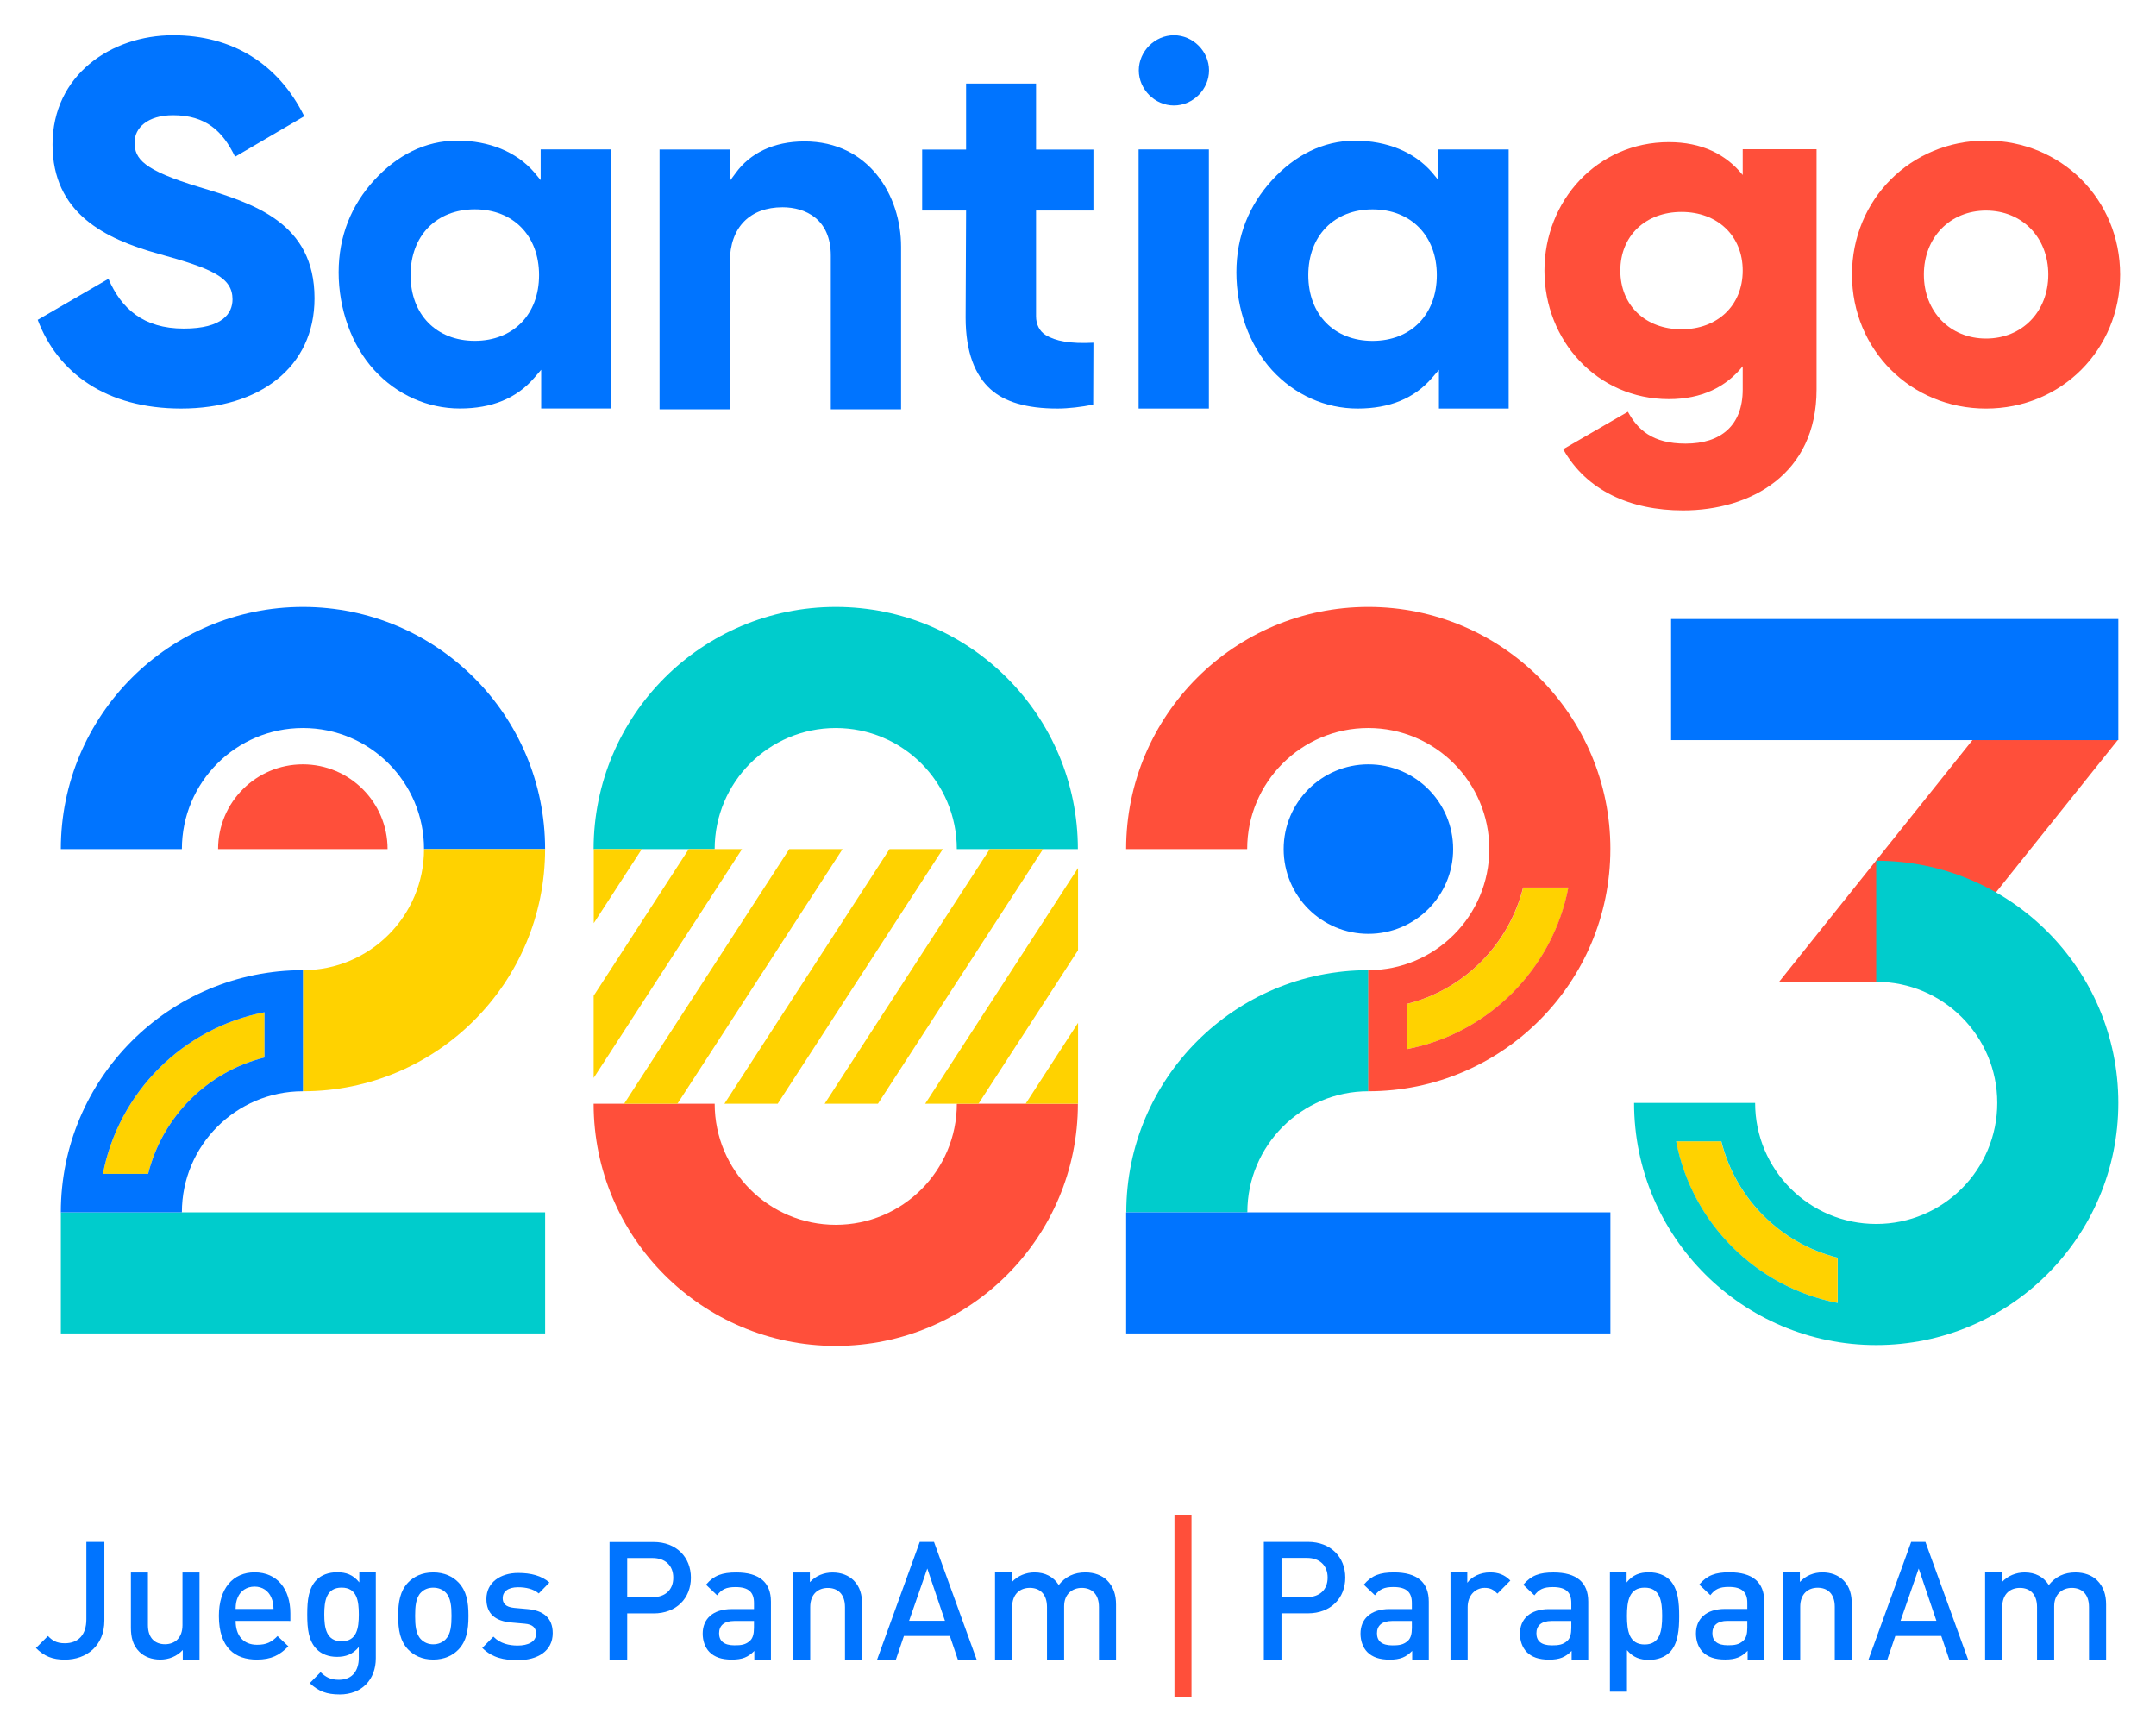
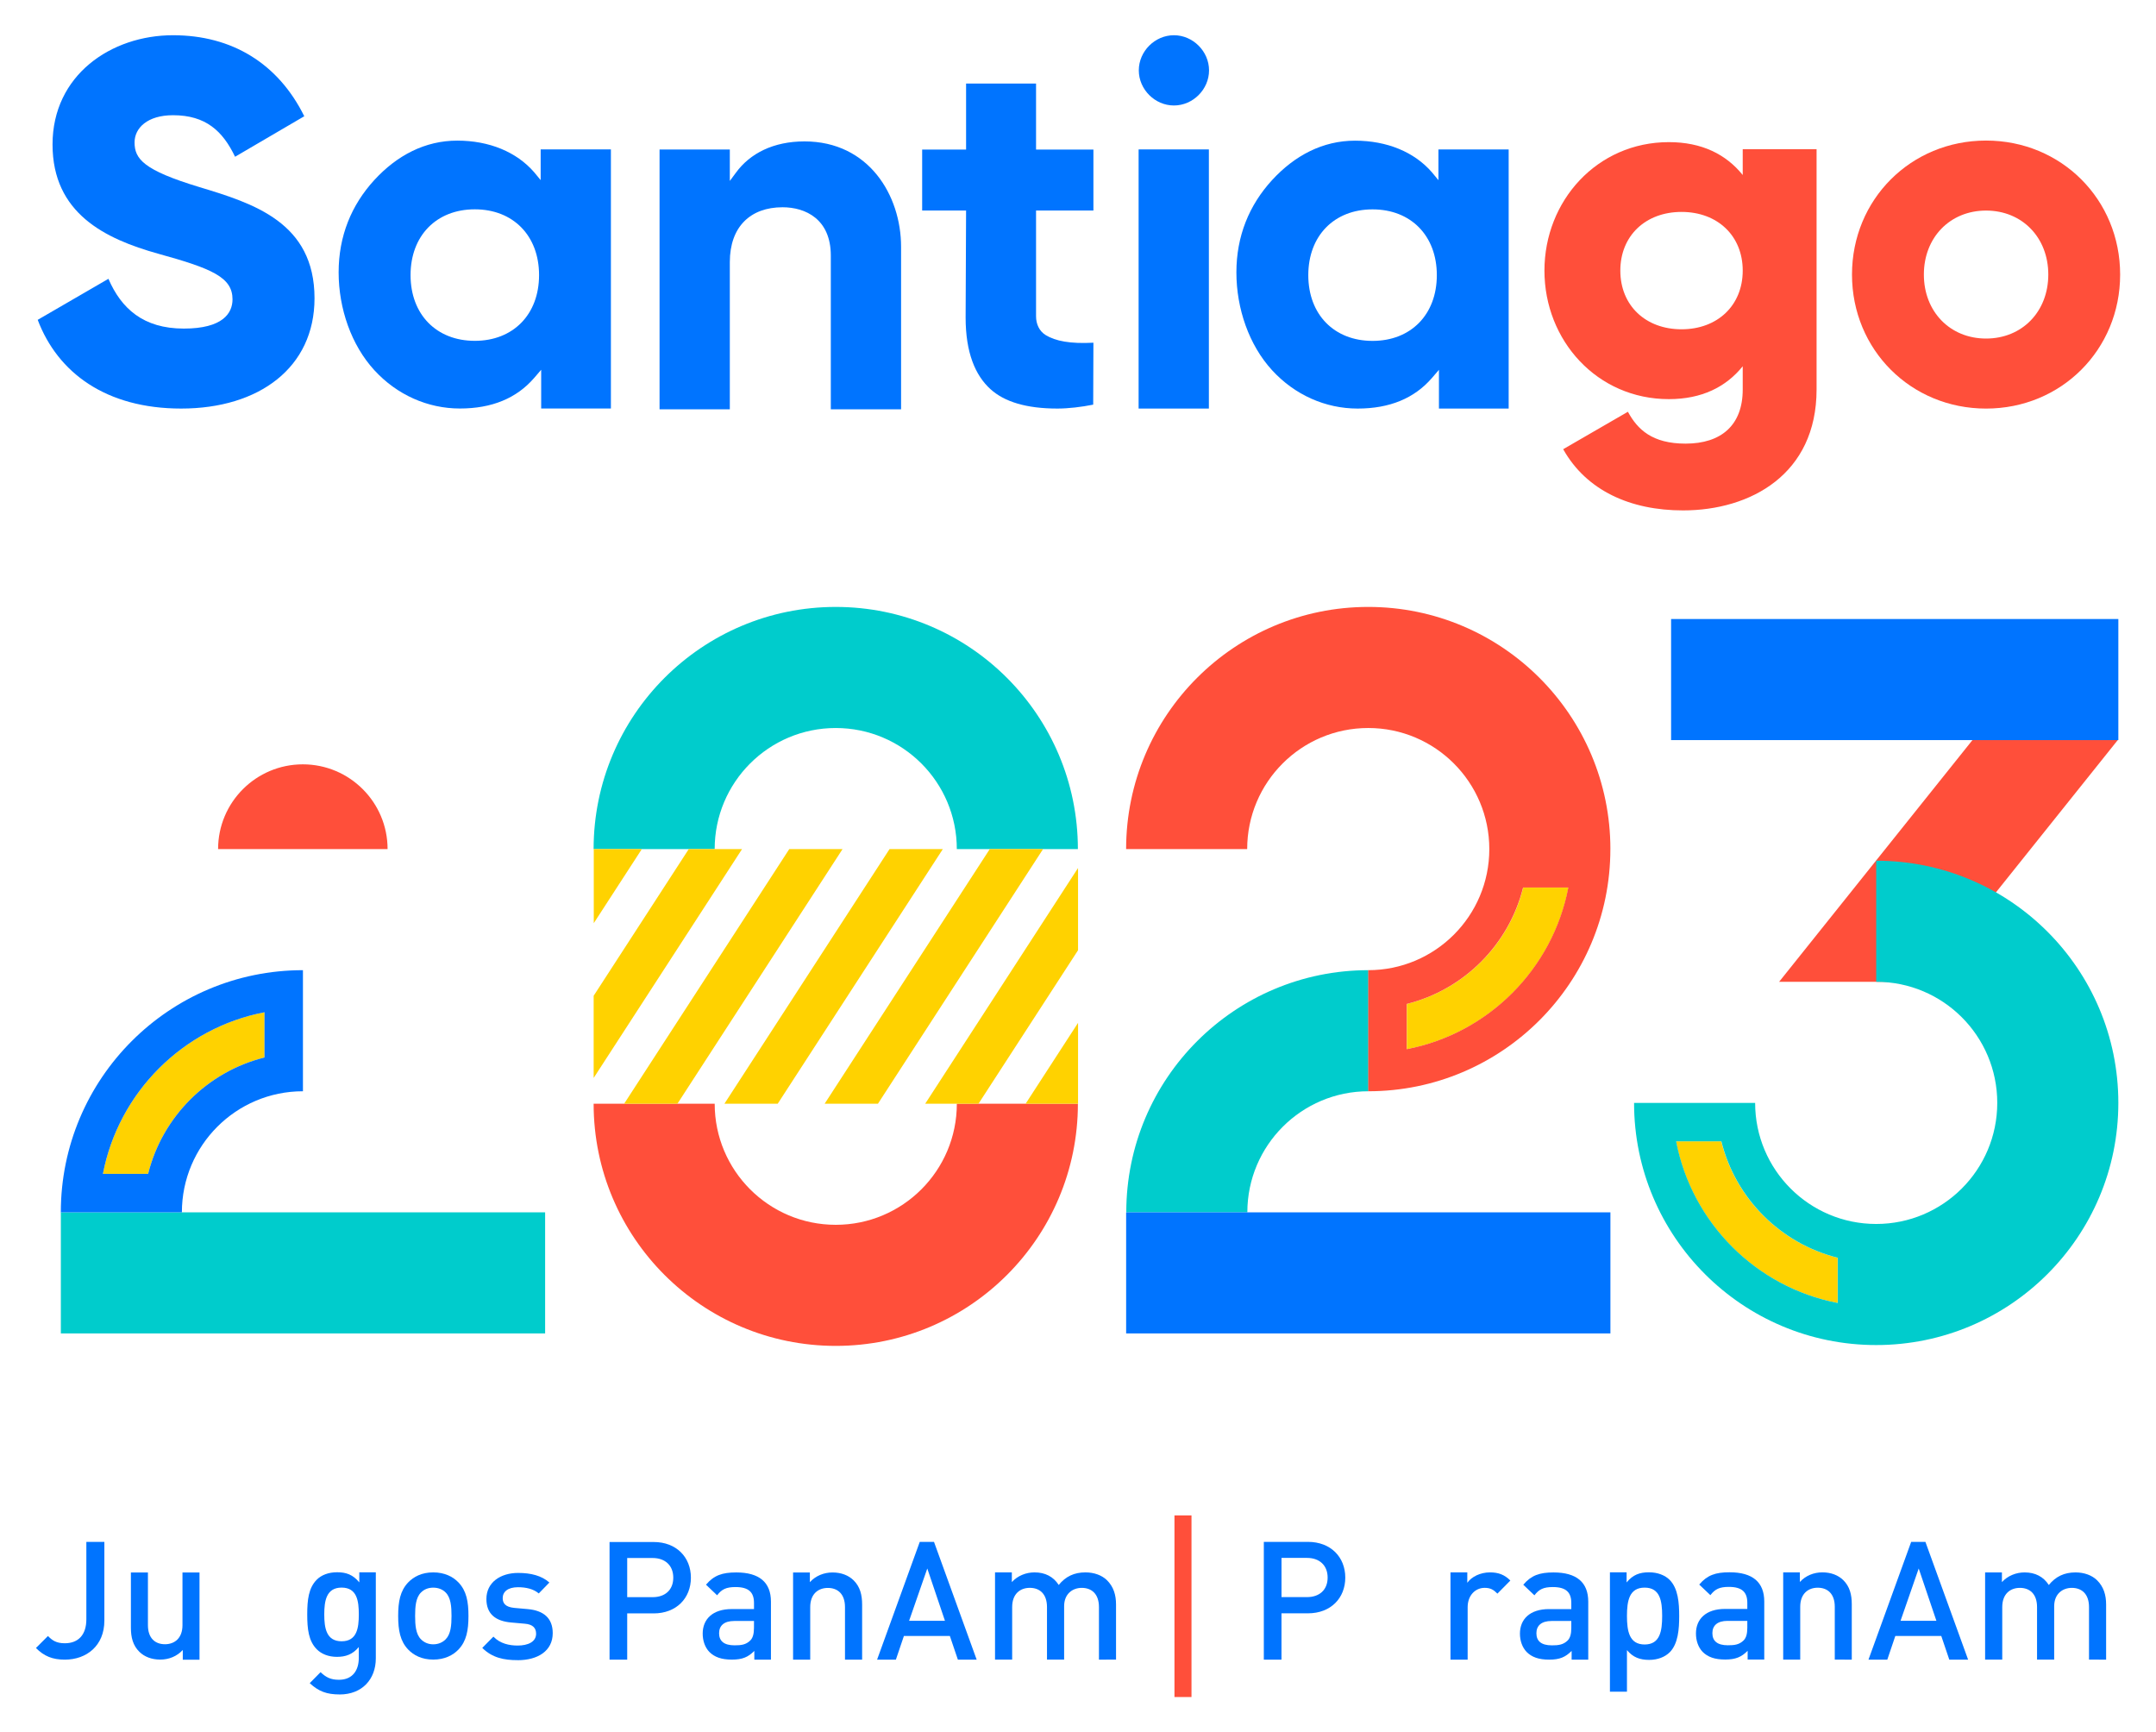
<svg xmlns="http://www.w3.org/2000/svg" width="300" height="241" version="1.1" viewBox="0 0 79.375 63.765">
  <g transform="translate(-87.301 33.292)">
    <g fill="#0074ff">
      <path d="m89.687 27.799c-0.448 0-0.762-0.124-1.063-0.429l0.442-0.441c0.154 0.156 0.301 0.267 0.621 0.267 0.492 0 0.793-0.305 0.793-0.882v-2.85h0.663v2.9c0 0.919-0.651 1.435-1.456 1.435" />
      <path d="m94.03 27.801v-0.358c-0.215 0.236-0.516 0.354-0.829 0.354-0.32 0-0.584-0.105-0.768-0.285-0.24-0.236-0.313-0.535-0.313-0.889v-2.032h0.627v1.939c0 0.491 0.276 0.702 0.627 0.702 0.35 0 0.645-0.218 0.645-0.702v-1.939h0.627v3.211z" />
-       <path d="m97.285 25.506c-0.098-0.235-0.319-0.396-0.612-0.396-0.294 0-0.52 0.161-0.618 0.396-0.061 0.142-0.074 0.235-0.08 0.427h1.396c-0.006-0.192-0.024-0.285-0.085-0.427m-1.31 0.867c0 0.539 0.282 0.879 0.79 0.879 0.349 0 0.533-0.099 0.753-0.322l0.398 0.378c-0.318 0.322-0.618 0.489-1.163 0.489-0.778 0-1.395-0.415-1.395-1.609 0-1.015 0.52-1.603 1.316-1.603 0.833 0 1.316 0.619 1.316 1.51v0.279z" />
      <path d="m99.878 25.147c-0.565 0-0.639 0.491-0.639 0.988 0 0.496 0.074 0.988 0.639 0.988 0.565 0 0.633-0.491 0.633-0.988 0-0.497-0.067-0.988-0.633-0.988m-0.074 3.933c-0.473 0-0.774-0.112-1.1-0.416l0.399-0.404c0.197 0.187 0.369 0.28 0.676 0.28 0.528 0 0.731-0.379 0.731-0.801v-0.404c-0.227 0.273-0.485 0.361-0.805 0.361-0.313 0-0.572-0.106-0.743-0.28-0.301-0.305-0.35-0.746-0.35-1.28 0-0.535 0.049-0.976 0.35-1.28 0.172-0.174 0.436-0.274 0.75-0.274 0.332 0 0.583 0.087 0.817 0.373v-0.37h0.608v3.166c0 0.77-0.504 1.33-1.333 1.33" />
      <path d="m103.71 25.329c-0.116-0.118-0.276-0.18-0.459-0.18-0.183 0-0.337 0.062-0.453 0.18-0.19 0.191-0.214 0.519-0.214 0.86 0 0.34 0.024 0.668 0.214 0.86 0.116 0.118 0.269 0.186 0.453 0.186 0.183 0 0.343-0.068 0.459-0.186 0.189-0.192 0.214-0.52 0.214-0.86 0-0.341-0.024-0.669-0.214-0.86m0.471 2.097c-0.202 0.21-0.507 0.371-0.93 0.371-0.422 0-0.722-0.161-0.924-0.371-0.293-0.309-0.367-0.706-0.367-1.237 0-0.526 0.074-0.922 0.367-1.231 0.202-0.211 0.502-0.371 0.924-0.371 0.422 0 0.728 0.161 0.93 0.371 0.294 0.309 0.367 0.706 0.367 1.231 0 0.532-0.074 0.928-0.367 1.237" />
      <path d="m106.36 27.818c-0.508 0-0.936-0.087-1.304-0.451l0.41-0.415c0.251 0.26 0.587 0.328 0.893 0.328 0.379 0 0.679-0.136 0.679-0.433 0-0.211-0.116-0.346-0.416-0.371l-0.496-0.044c-0.581-0.049-0.918-0.315-0.918-0.866 0-0.612 0.52-0.959 1.169-0.959 0.465 0 0.863 0.099 1.15 0.353l-0.391 0.402c-0.196-0.167-0.471-0.229-0.765-0.229-0.373 0-0.563 0.167-0.563 0.402 0 0.186 0.098 0.328 0.428 0.359l0.49 0.044c0.581 0.05 0.924 0.328 0.924 0.885 0 0.656-0.551 0.996-1.291 0.996" />
      <path d="m111.33 24.058h-0.938v1.441h0.938c0.451 0 0.758-0.261 0.758-0.717 0-0.456-0.307-0.724-0.758-0.724m0.036 2.038h-0.974v1.703h-0.65v-4.33h1.624c0.836 0 1.371 0.559 1.371 1.314 0 0.754-0.535 1.314-1.371 1.314" />
      <path d="m115.06 26.376h-0.728c-0.367 0-0.557 0.167-0.557 0.451 0 0.285 0.178 0.445 0.569 0.445 0.239 0 0.416-0.018 0.581-0.18 0.092-0.093 0.134-0.241 0.134-0.463zm0.012 1.423v-0.322c-0.226 0.229-0.44 0.321-0.825 0.321-0.385 0-0.642-0.093-0.832-0.284-0.159-0.167-0.244-0.408-0.244-0.674 0-0.526 0.361-0.903 1.07-0.903h0.819v-0.223c0-0.396-0.196-0.587-0.679-0.587-0.343 0-0.507 0.08-0.679 0.303l-0.409-0.39c0.293-0.346 0.599-0.451 1.113-0.451 0.85 0 1.278 0.365 1.278 1.076v2.134z" />
      <path d="m118.41 27.799v-1.933c0-0.494-0.278-0.707-0.631-0.707-0.352 0-0.649 0.219-0.649 0.707v1.933h-0.631v-3.208h0.618v0.356c0.217-0.238 0.52-0.357 0.835-0.357 0.322 0 0.588 0.106 0.774 0.288 0.241 0.238 0.315 0.538 0.315 0.895v2.026z" />
      <path d="m127.76 27.799v-1.934c0-0.495-0.279-0.708-0.632-0.708-0.34 0-0.65 0.219-0.65 0.676v1.965h-0.631v-1.934c0-0.495-0.279-0.708-0.632-0.708s-0.65 0.219-0.65 0.708v1.934h-0.631v-3.211h0.619v0.357c0.211-0.232 0.52-0.357 0.835-0.357 0.39 0 0.693 0.156 0.891 0.463 0.254-0.313 0.569-0.463 0.984-0.463 0.322 0 0.606 0.106 0.792 0.288 0.241 0.238 0.334 0.538 0.334 0.895v2.028z" />
    </g>
    <path d="m130.54 22.49h0.627v6.685h-0.627z" fill="#ff4f3a" />
    <g fill="#0074ff">
      <path d="m135.42 24.054h-0.939v1.443h0.939c0.452 0 0.759-0.262 0.759-0.719 0-0.456-0.307-0.724-0.759-0.724m0.036 2.04h-0.976v1.705h-0.65v-4.335h1.626c0.837 0 1.373 0.56 1.373 1.315 0 0.755-0.536 1.315-1.373 1.315" />
-       <path d="m139.28 26.376h-0.728c-0.367 0-0.557 0.167-0.557 0.452 0 0.285 0.178 0.446 0.569 0.446 0.239 0 0.416-0.018 0.582-0.18 0.092-0.093 0.135-0.241 0.135-0.464zm0.012 1.423v-0.322c-0.226 0.229-0.441 0.322-0.826 0.322-0.385 0-0.643-0.093-0.832-0.284-0.159-0.167-0.245-0.409-0.245-0.675 0-0.526 0.361-0.904 1.071-0.904h0.82v-0.223c0-0.396-0.196-0.588-0.68-0.588-0.343 0-0.508 0.08-0.68 0.304l-0.41-0.39c0.294-0.346 0.6-0.452 1.114-0.452 0.851 0 1.279 0.365 1.279 1.077v2.135z" />
      <path d="m142.43 25.369c-0.143-0.144-0.254-0.213-0.471-0.213-0.341 0-0.625 0.276-0.625 0.714v1.93h-0.632v-3.213h0.619v0.382c0.161-0.225 0.483-0.382 0.836-0.382 0.304 0 0.533 0.082 0.749 0.3z" />
      <path d="m145.15 26.376h-0.728c-0.367 0-0.557 0.167-0.557 0.452s0.177 0.445 0.569 0.445c0.239 0 0.416-0.018 0.582-0.179 0.092-0.093 0.134-0.241 0.134-0.464zm0.012 1.423v-0.322c-0.226 0.229-0.44 0.322-0.826 0.322-0.385 0-0.642-0.093-0.832-0.284-0.159-0.167-0.245-0.409-0.245-0.674 0-0.526 0.361-0.903 1.071-0.903h0.82v-0.223c0-0.396-0.196-0.588-0.679-0.588-0.343 0-0.508 0.08-0.679 0.304l-0.41-0.39c0.294-0.346 0.6-0.452 1.113-0.452 0.851 0 1.279 0.365 1.279 1.076v2.135z" />
      <path d="m147.85 25.148c-0.565 0-0.651 0.484-0.651 1.043 0 0.559 0.086 1.05 0.651 1.05 0.565 0 0.645-0.491 0.645-1.05 0-0.559-0.08-1.043-0.645-1.043m0.922 2.38c-0.172 0.174-0.443 0.28-0.756 0.28-0.332 0-0.59-0.087-0.817-0.36v1.53h-0.627v-4.394h0.614v0.373c0.234-0.286 0.486-0.373 0.824-0.373 0.313 0 0.59 0.106 0.762 0.28 0.313 0.317 0.35 0.852 0.35 1.33 0 0.479-0.037 1.019-0.35 1.336" />
      <path d="m151.63 26.372h-0.729c-0.367 0-0.557 0.167-0.557 0.452 0 0.285 0.178 0.446 0.569 0.446 0.239 0 0.416-0.018 0.582-0.18 0.092-0.093 0.135-0.241 0.135-0.464zm0.012 1.423v-0.322c-0.226 0.229-0.441 0.322-0.826 0.322-0.386 0-0.643-0.093-0.833-0.284-0.159-0.167-0.244-0.409-0.244-0.675 0-0.526 0.361-0.904 1.071-0.904h0.82v-0.223c0-0.396-0.196-0.588-0.68-0.588-0.343 0-0.508 0.081-0.68 0.304l-0.41-0.39c0.294-0.347 0.6-0.452 1.114-0.452 0.851 0 1.28 0.365 1.28 1.077v2.135z" />
      <path d="m154.85 27.798v-1.945c0-0.491-0.277-0.702-0.627-0.702s-0.645 0.218-0.645 0.702v1.945h-0.627v-3.212h0.614v0.354c0.215-0.236 0.516-0.354 0.83-0.354 0.32 0 0.584 0.106 0.768 0.286 0.239 0.236 0.313 0.534 0.313 0.888v2.039z" />
      <path d="m164.21 27.798v-1.933c0-0.495-0.278-0.708-0.632-0.708-0.34 0-0.65 0.219-0.65 0.676v1.965h-0.631v-1.933c0-0.495-0.278-0.708-0.631-0.708s-0.65 0.219-0.65 0.708v1.933h-0.631v-3.21h0.619v0.357c0.211-0.232 0.52-0.357 0.835-0.357 0.39 0 0.693 0.156 0.891 0.463 0.254-0.312 0.569-0.463 0.984-0.463 0.322 0 0.606 0.106 0.792 0.288 0.241 0.238 0.334 0.538 0.334 0.895v2.028z" />
      <path d="m121.44 24.444-0.669 1.924h1.319zm1.126 3.355-0.295-0.871h-1.692l-0.295 0.871h-0.692l1.571-4.335h0.524l1.571 4.335z" />
      <path d="m157.94 24.444-0.668 1.924h1.319zm1.126 3.355-0.295-0.871h-1.692l-0.295 0.871h-0.693l1.572-4.335h0.524l1.572 4.335z" />
    </g>
    <path d="m160.42-28.118c-2.768 0-4.936 2.167-4.936 4.933 0 2.767 2.169 4.933 4.936 4.933 2.768 0 4.936-2.167 4.936-4.933 0-2.766-2.168-4.933-4.936-4.933m0 7.288c-1.327 0-2.29-0.991-2.29-2.356 0-1.365 0.963-2.355 2.29-2.355 1.328 0 2.291 0.991 2.291 2.355 0 1.365-0.963 2.356-2.291 2.356" fill="#ff4f3a" />
    <g fill="#0074ff">
      <path d="m130.52-31.995c-0.701 0-1.293 0.592-1.293 1.293 0 0.701 0.592 1.293 1.293 1.293 0.701 0 1.293-0.592 1.293-1.293 0-0.701-0.593-1.293-1.293-1.293" />
      <path d="m129.22-18.253h2.587v-9.539h-2.587z" />
      <path d="m99.768-23.267c0 1.334 0.468 2.678 1.313 3.6 0.835 0.911 1.967 1.412 3.15 1.412 1.18 0 2.087-0.377 2.734-1.123l0.26-0.303v1.426h2.567v-9.538h-2.586v1.131l-0.24-0.291c-0.648-0.746-1.652-1.163-2.832-1.163-1.183 0-2.217 0.542-3.053 1.452-0.845 0.922-1.313 2.063-1.313 3.397m5.013-2.32c1.415 0 2.366 0.973 2.366 2.421 0 1.448-0.951 2.42-2.366 2.42-1.415 0-2.365-0.972-2.365-2.42 0-1.448 0.95-2.421 2.365-2.421" />
      <path d="m116.11-25.663c0.844 0 1.778 0.435 1.778 1.779v5.659h2.587v-5.982c0-1.894-1.189-3.88-3.556-3.88-1.149 0-2.008 0.445-2.523 1.15l-0.226 0.305v-1.156l-2.587 3.94e-4v9.563h2.587v-5.419c0-1.301 0.759-2.019 1.94-2.019" />
      <path d="m123.77-18.964c0.512 0.463 1.317 0.711 2.463 0.711 0.397 0 0.883-0.057 1.315-0.144l8e-3 -2.28c-0.847 0.046-1.399-0.06-1.755-0.279-0.241-0.148-0.357-0.41-0.357-0.692v-3.894h2.112v-2.244h-2.112v-2.431h-2.576v2.431h-1.617v2.244h1.617l-0.017 3.938c0 1.284 0.35 2.127 0.919 2.641" />
      <path d="m132.82-23.265c0 1.334 0.467 2.678 1.313 3.6 0.835 0.911 1.967 1.412 3.15 1.412 1.18 0 2.087-0.377 2.734-1.123l0.26-0.303v1.426h2.567v-9.538h-2.586v1.131l-0.24-0.291c-0.648-0.746-1.652-1.163-2.832-1.163-1.183 0-2.217 0.542-3.053 1.452-0.845 0.922-1.313 2.063-1.313 3.397m5.013-2.32c1.415 0 2.366 0.973 2.366 2.421 0 1.448-0.951 2.42-2.366 2.42-1.415 0-2.366-0.972-2.366-2.42 0-1.448 0.951-2.421 2.366-2.421" />
      <path d="m93.972-18.253c2.869 0 4.908-1.511 4.908-4.059 0-2.793-2.247-3.492-4.247-4.096-2.058-0.623-2.378-1.039-2.378-1.643 0-0.528 0.472-1 1.416-1 1.208 0 1.831 0.585 2.284 1.529l2.548-1.491c-0.963-1.945-2.662-2.982-4.832-2.982-2.284 0-4.436 1.472-4.436 4.021 0 2.529 1.926 3.473 3.889 4.021 1.982 0.547 2.737 0.868 2.737 1.68 0 0.509-0.358 1.076-1.793 1.076-1.491 0-2.303-0.737-2.775-1.832l-2.604 1.51c0.736 1.945 2.51 3.266 5.285 3.266" />
    </g>
    <path d="m154.18-27.8v8.845c0 3.128-2.439 4.451-4.916 4.451-1.937 0-3.557-0.727-4.413-2.253l2.383-1.378c0.354 0.652 0.894 1.173 2.123 1.173 1.304 0 2.104-0.67 2.104-1.992v-0.856c-0.615 0.763-1.508 1.21-2.719 1.21-2.644 0-4.581-2.159-4.581-4.73 0-2.569 1.937-4.73 4.581-4.73 1.211 0 2.104 0.447 2.719 1.21v-0.95zm-2.719 4.469c0-1.285-0.931-2.16-2.253-2.16s-2.253 0.876-2.253 2.16c0 1.285 0.931 2.16 2.253 2.16s2.253-0.875 2.253-2.16" fill="#ff4f3a" />
    <path d="m101.57-2.037c0-1.723-1.397-3.12-3.12-3.12-1.723 0-3.12 1.397-3.12 3.12z" fill="#ff4f3a" />
-     <path d="m98.455-6.494c2.462 0 4.457 1.995 4.457 4.457h4.457c0-4.923-3.991-8.914-8.914-8.914-4.923 0-8.914 3.991-8.915 8.914h4.457c0-2.462 1.996-4.457 4.457-4.457" fill="#0074ff" />
-     <path d="m98.455 6.877c4.923 0 8.914-3.991 8.914-8.915h-4.457c0 2.462-1.995 4.458-4.457 4.458z" fill="#ffd200" />
    <path d="m97.039 5.634v-1.665c-3.002 0.575-5.374 2.947-5.95 5.95h1.665c0.522-2.103 2.182-3.763 4.285-4.285" fill="#ffd200" />
    <path d="m107.37 15.791h-17.829v-4.457h17.829z" fill="#0cc" />
    <path d="m158.15 2.848 7.131-8.914h-5.349l-7.131 8.914z" fill="#ff4f3a" />
    <path d="m165.29-6.049h-16.466v-4.457h16.466z" fill="#0074ff" />
    <path d="m118.07-6.494c2.462 0 4.457 1.995 4.457 4.457h4.457c0-4.923-3.991-8.914-8.914-8.914-4.923 0-8.914 3.991-8.915 8.914h4.457c0-2.462 1.996-4.457 4.457-4.457" fill="#0cc" />
    <path d="m118.07 11.793c-2.462 0-4.457-1.995-4.457-4.457h-4.457c0 4.923 3.991 8.914 8.915 8.914 4.923 0 8.914-3.991 8.914-8.914h-4.457c0 2.462-1.995 4.457-4.457 4.457" fill="#ff4f3a" />
    <g fill="#ffd200">
      <path d="m126.99-1.341-5.627 8.677h1.962l3.665-5.65z" />
      <path d="m118.32-2.037h-1.962l-6.079 9.373h1.962z" />
      <path d="m114.62-2.037h-1.962l-3.501 5.399v3.025z" />
      <path d="m120.05-2.037-6.079 9.373h1.962l6.079-9.373z" />
      <path d="m123.74-2.037-6.079 9.373h1.962l6.079-9.373z" />
      <path d="m110.93-2.037h-1.769v2.727z" />
      <path d="m125.06 7.336h1.93l7.8e-4 -2.977z" />
      <path d="m143.38-0.622c-0.522 2.103-2.182 3.762-4.285 4.285v1.665c3.002-0.576 5.375-2.947 5.95-5.95z" />
    </g>
    <path d="m137.68 2.42c-4.923 0-8.914 3.991-8.914 8.914h4.457c0-2.462 1.996-4.457 4.457-4.457z" fill="#0cc" />
    <path d="m146.59 15.791h-17.829v-4.457h17.829z" fill="#0074ff" />
-     <path d="m140.8-2.037c0 1.723-1.397 3.12-3.12 3.12-1.723 0-3.12-1.397-3.12-3.12 0-1.723 1.397-3.12 3.12-3.12 1.723 0 3.12 1.397 3.12 3.12" fill="#0074ff" />
    <path d="m150.67 8.72h-1.665c0.575 3.002 2.947 5.374 5.95 5.95v-1.665c-2.103-0.522-3.762-2.182-4.285-4.285" fill="#ffd200" />
    <path d="m154.96 14.67c-3.002-0.576-5.374-2.947-5.95-5.95h1.665c0.522 2.103 2.182 3.762 4.285 4.285zm1.415-16.279v4.457c2.462 0 4.457 1.995 4.457 4.457 0 2.462-1.995 4.457-4.457 4.457-2.462 0-4.457-1.995-4.457-4.457h-4.457c0 4.923 3.991 8.914 8.914 8.914 4.923 0 8.915-3.991 8.915-8.914 0-4.923-3.991-8.915-8.915-8.915" fill="#0cc" />
    <path d="m139.09 5.328v-1.665c2.103-0.523 3.762-2.182 4.285-4.285h1.665c-0.576 3.002-2.947 5.374-5.95 5.95m7.499-7.365c0-4.923-3.991-8.914-8.914-8.914-4.923 0-8.914 3.991-8.915 8.914h4.457c0-2.462 1.995-4.457 4.457-4.457 2.462 0 4.457 1.995 4.457 4.457 0 2.462-1.995 4.457-4.457 4.457v4.457c4.923 0 8.914-3.991 8.914-8.915" fill="#ff4f3a" />
    <path d="m98.454 2.42c-4.923 0-8.914 3.991-8.914 8.914h4.457c0-2.462 1.995-4.457 4.457-4.457zm-1.415 1.549v1.665c-2.103 0.522-3.762 2.182-4.285 4.285h-1.665c0.576-3.003 2.948-5.375 5.95-5.95" fill="#0074ff" />
  </g>
</svg>